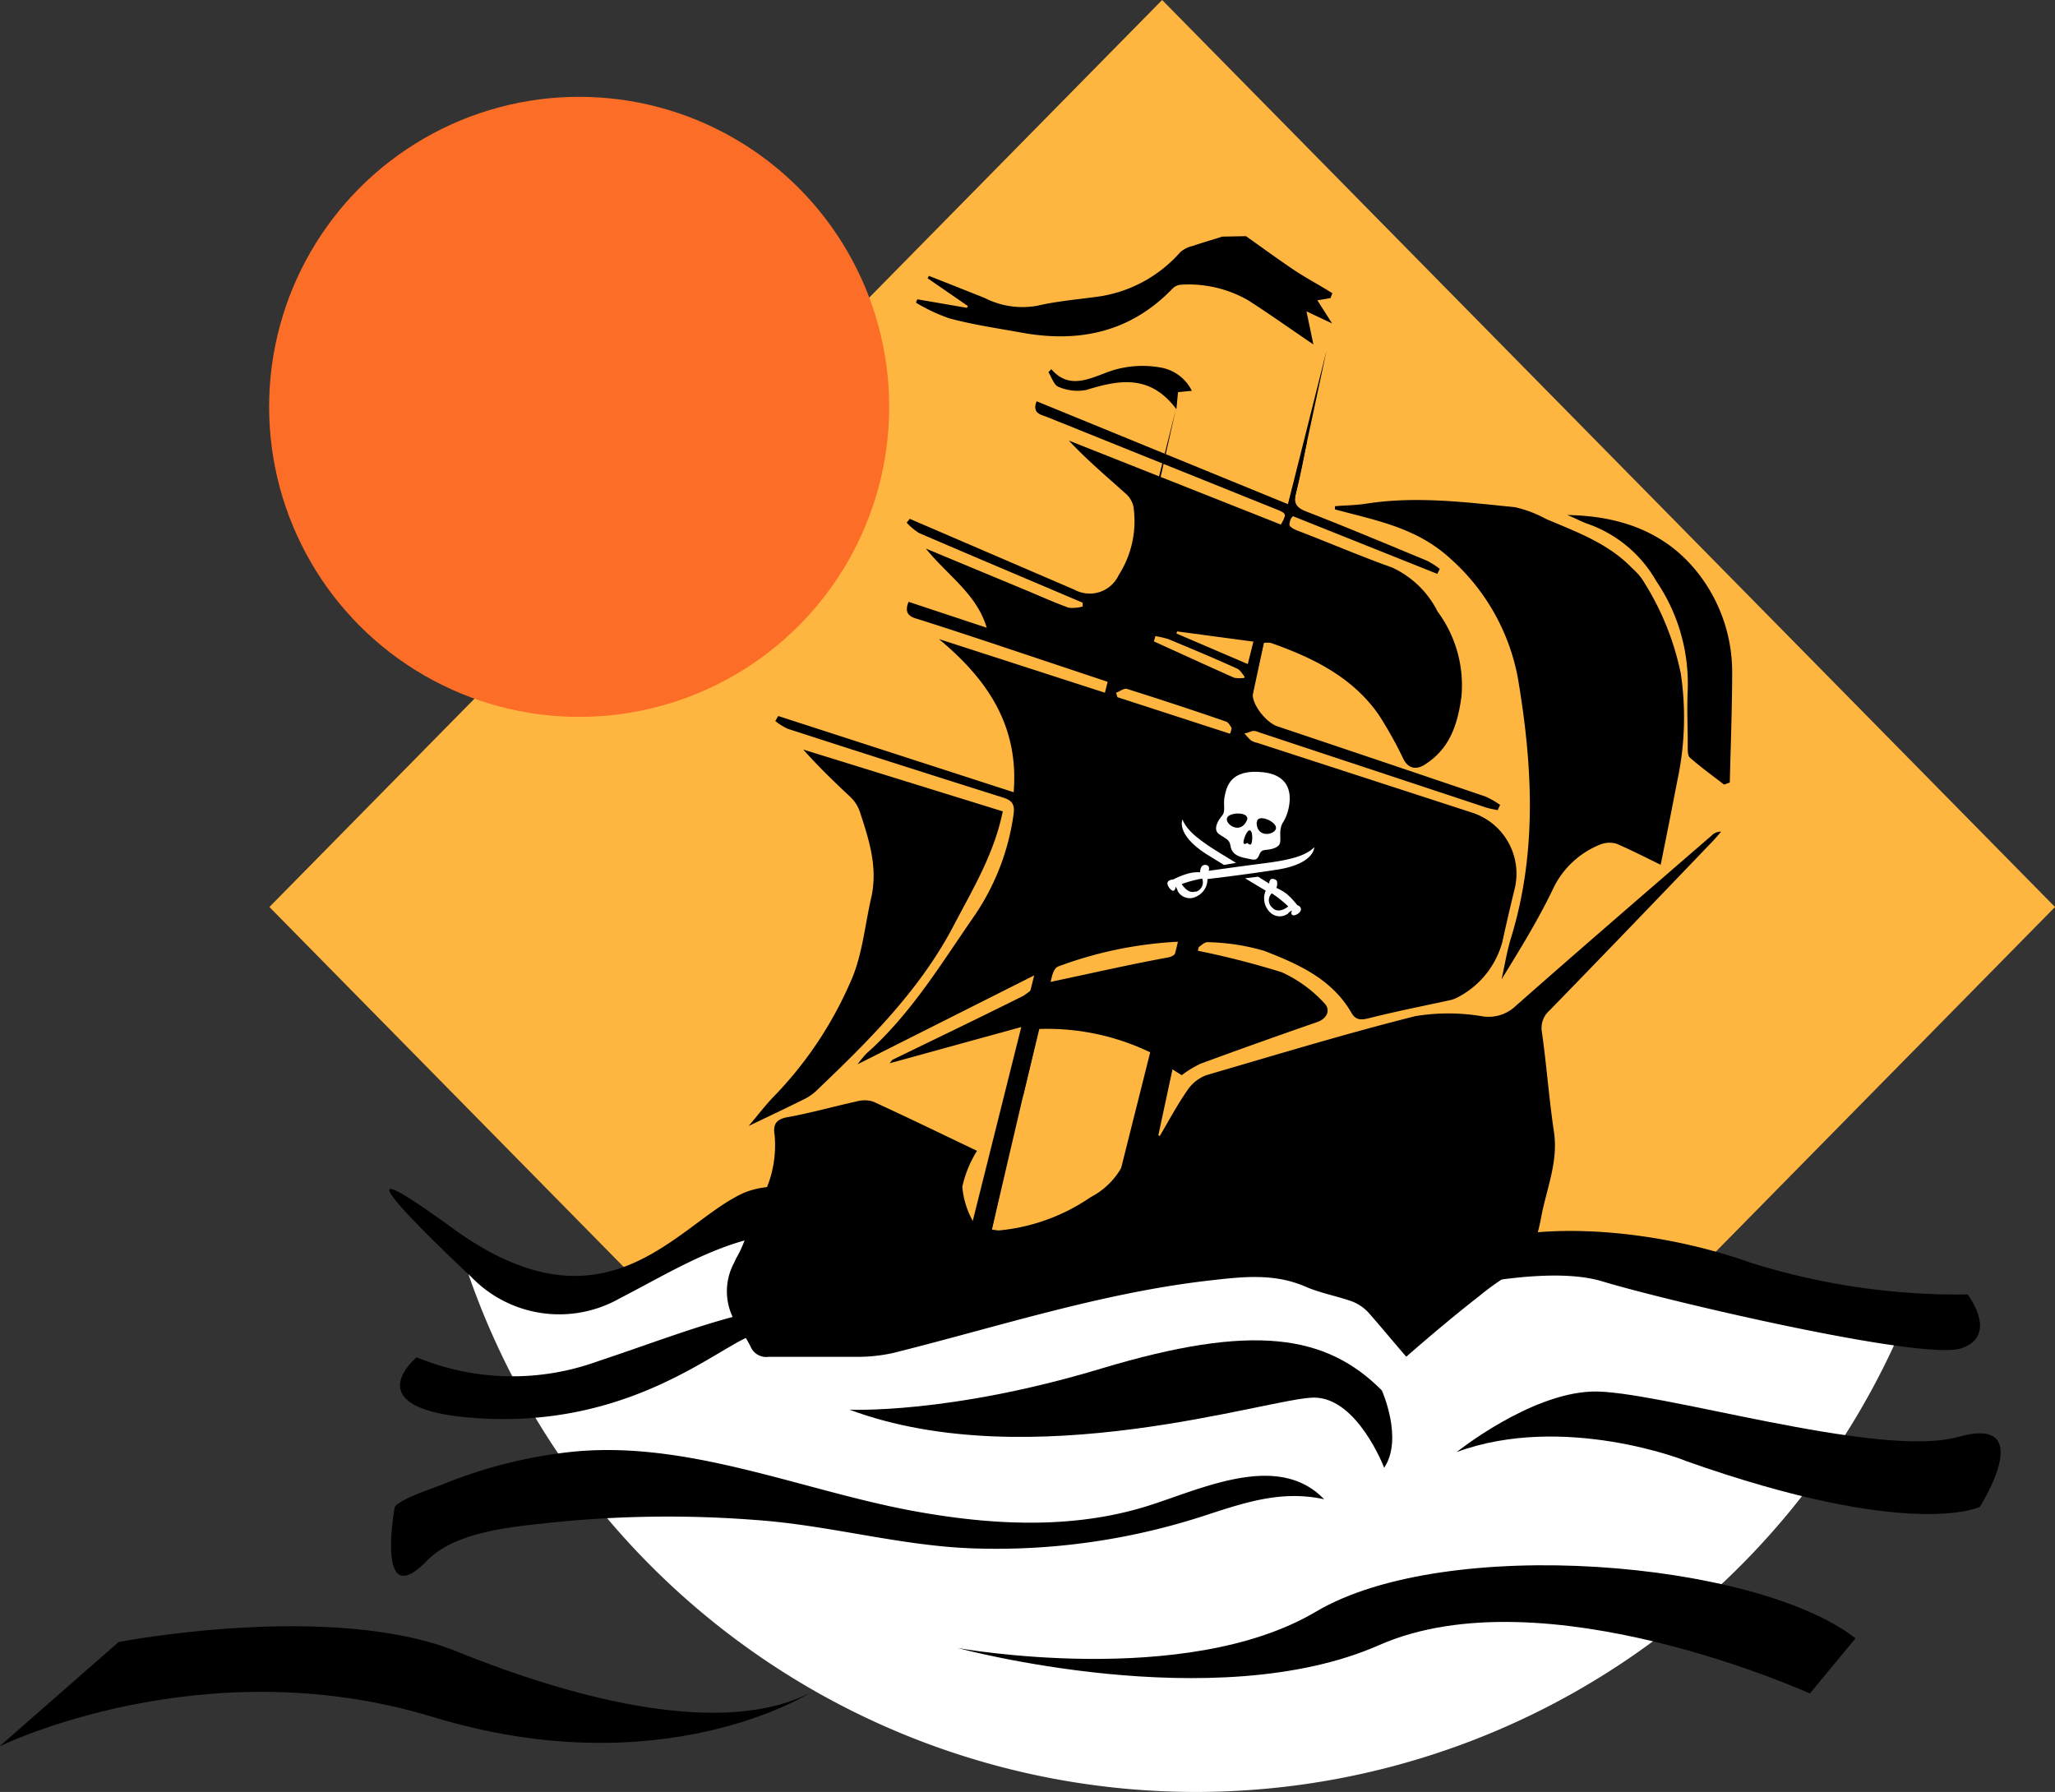
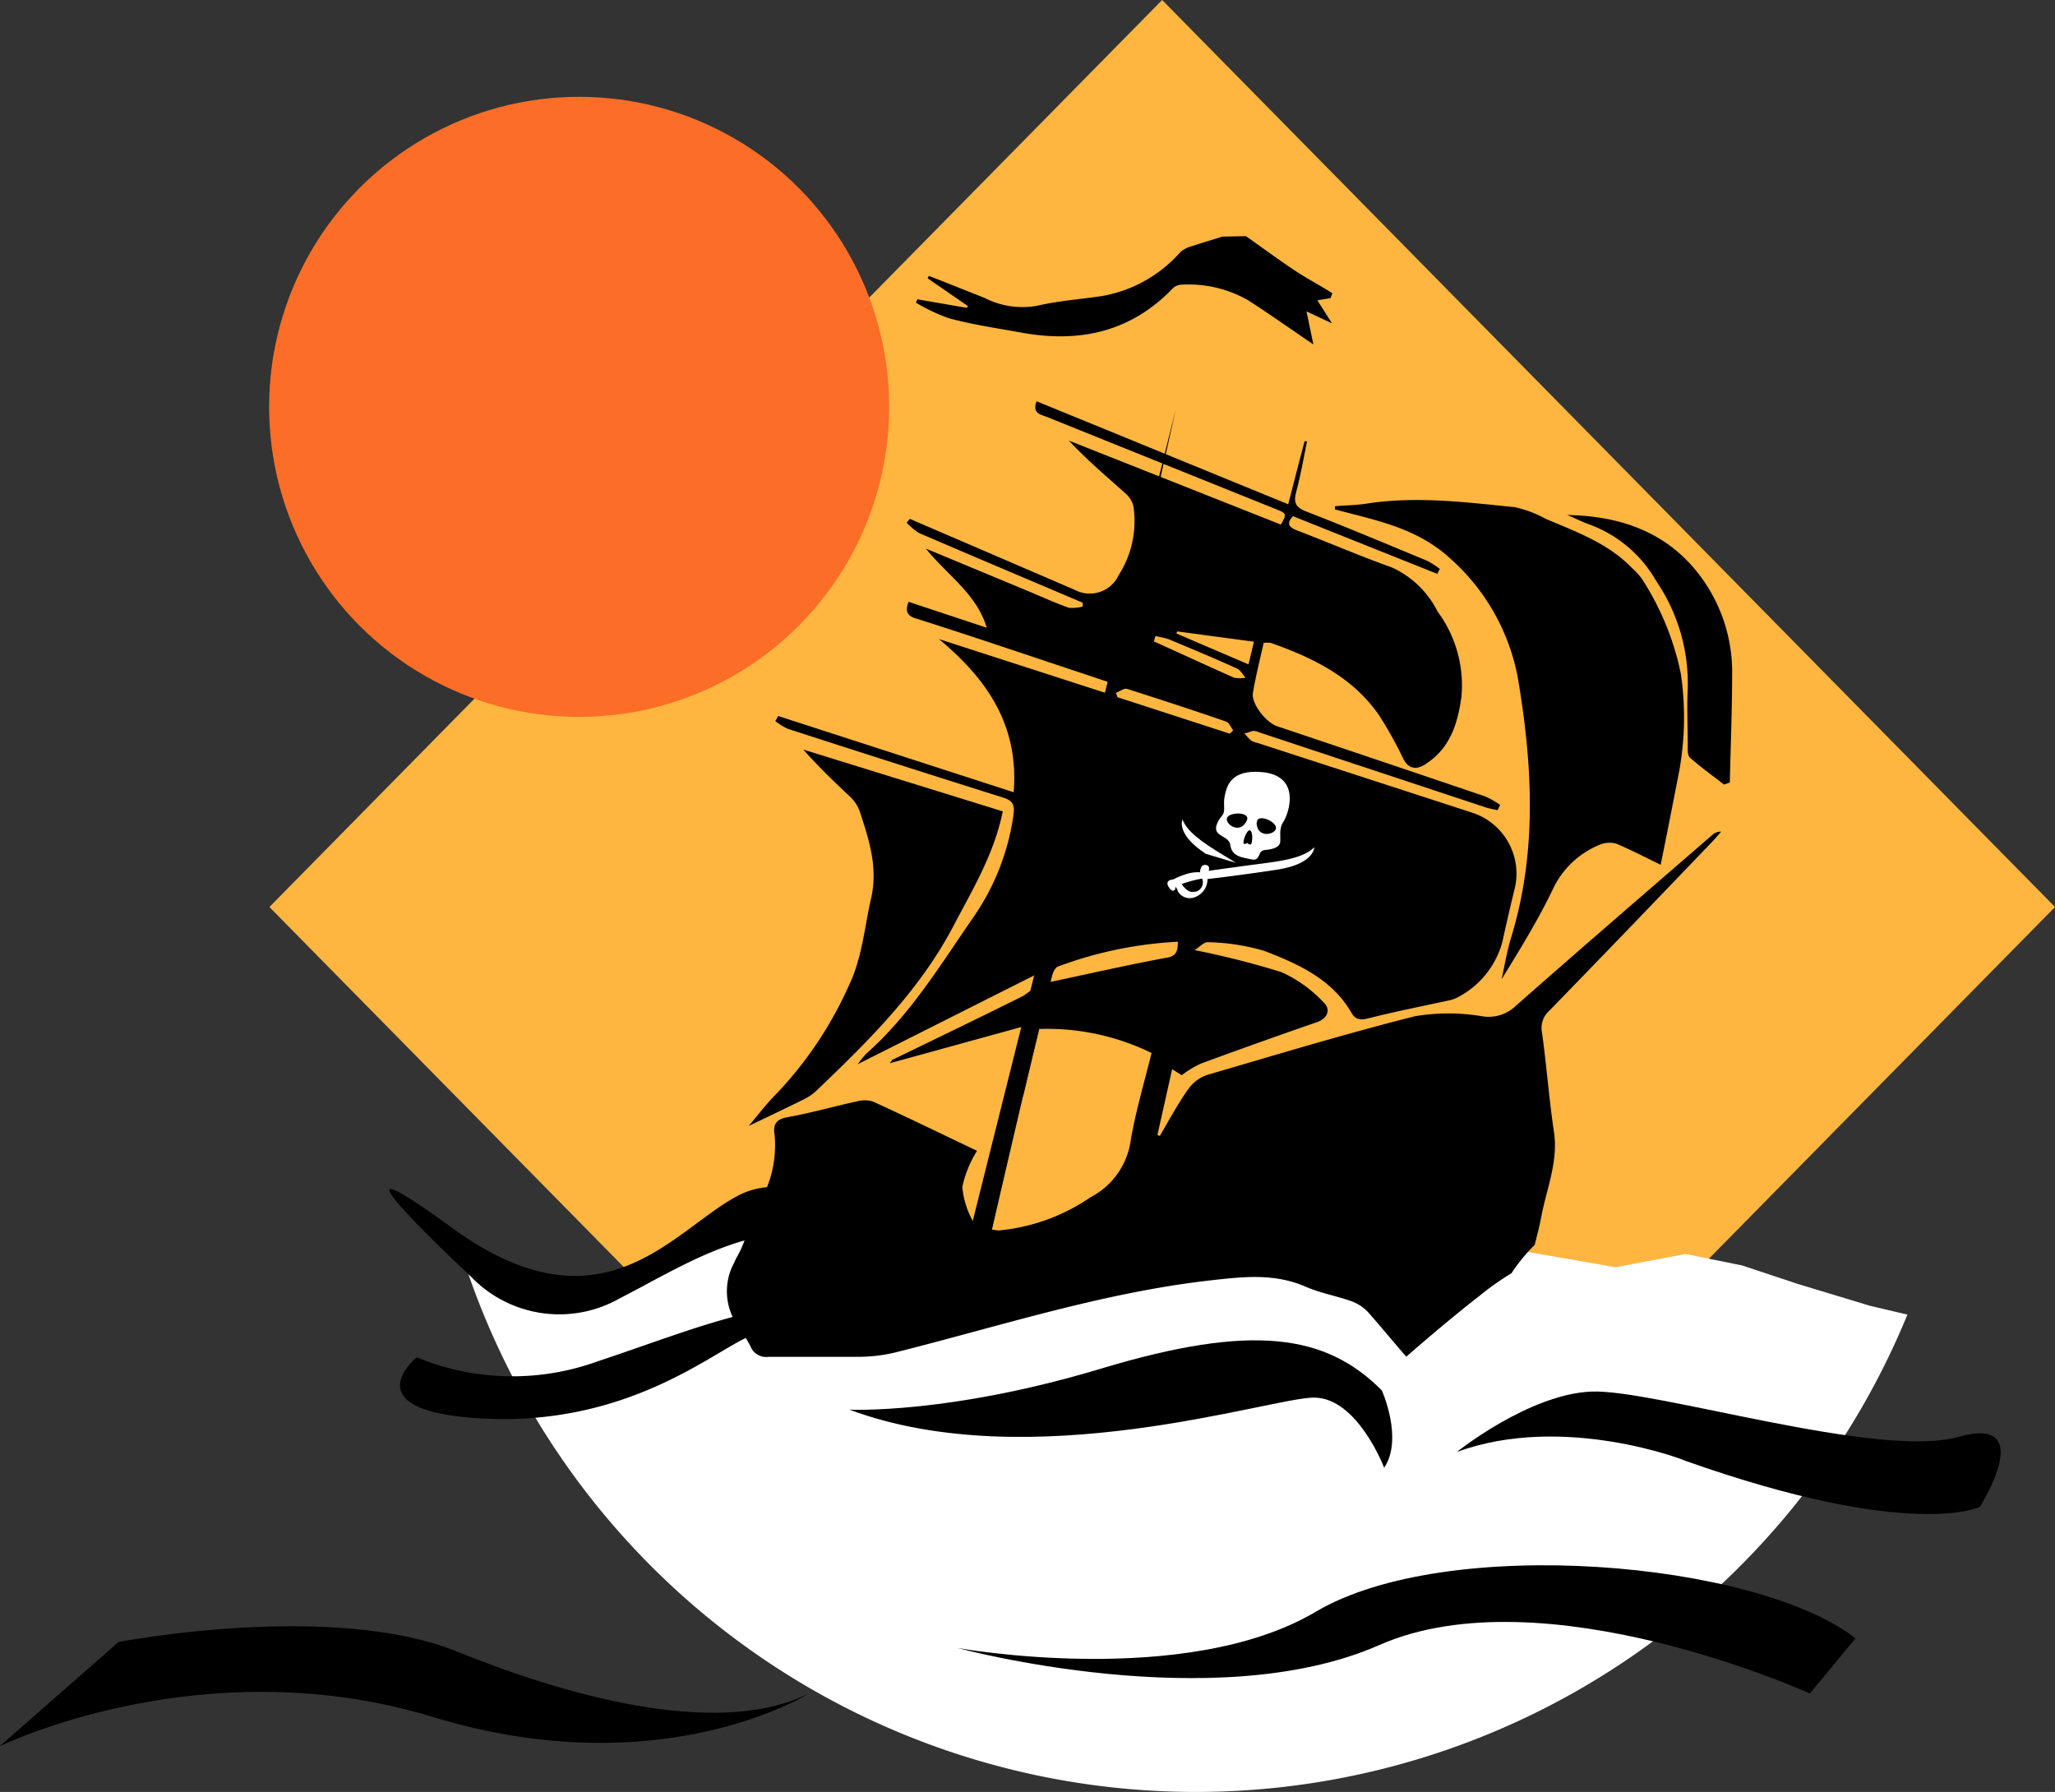
<svg xmlns="http://www.w3.org/2000/svg" viewBox="0 0 139.66 121.78">
  <rect x="0" y="0" width="139.66" height="121.78" fill="#333333" stroke="none" />
  <defs>
    <style>.cls-1{fill:#ffb640;}.cls-2{fill:#fc6e27;}.cls-3{fill:#fff;}</style>
  </defs>
  <g id="Layer_2" data-name="Layer 2">
    <g id="menus">
      <polygon class="cls-1" points="80.46 105.49 59.65 103.64 18.31 61.64 78.98 0 139.66 61.64 101.85 100.06 80.46 105.49" />
      <circle class="cls-2" cx="39.36" cy="27.65" r="21.07" />
      <path class="cls-3" d="M81.25,121.78a52.28,52.28,0,0,0,48.38-32.44l-2.55-.6-4.92-1.49L118.4,86l-3.85-.78-4.75.9-9.67-1.68L78.5,86.91,65,85.23,51.64,82.78l-3.77,1.34-5.32,2-5.18,1.58-3.59-1-2.54-1.93A52.32,52.32,0,0,0,81.25,121.78Z" />
      <path d="M84.68,16.05c1.1.78,2.19,1.58,3.31,2.33.83.55,1.7,1,2.56,1.55l-.13.33-.89.15,1,1.57-1.74-.82.47,2.25c-1.59-1.08-3-2.08-4.43-3a8.13,8.13,0,0,0-4.58-1.06.89.89,0,0,0-.58.28c-2.81,2.91-6.24,3.67-10.11,3-1.69-.31-3.4-.55-5.06-1a12.1,12.1,0,0,1-2.25-1.06l.09-.23,3.37.58.07-.12-2.74-1.89.09-.16c1.26.49,2.53,1,3.77,1.49a5.65,5.65,0,0,0,3.58.54c1.42-.33,2.89-.44,4.34-.65a9.18,9.18,0,0,0,5.4-3,2,2,0,0,1,.85-.42c.67-.23,1.35-.42,2-.63Z" />
      <path d="M100.53,88.08a18.45,18.45,0,0,1,2.19-1.55h0a12,12,0,0,1,1.58-1.93c.17-.69.34-1.31.45-1.93.36-1.9,1.16-3.72.86-5.74-.34-2.26-.5-4.54-.82-6.79a1.57,1.57,0,0,1,.51-1.46c3.69-3.79,7.35-7.6,11-11.41.24-.24.45-.5.67-.75a.84.84,0,0,0-.62.24c-4.47,3.87-8.94,7.72-13.37,11.63a2.66,2.66,0,0,1-2.28.67,13.79,13.79,0,0,0-4.53,0c-4.76,1.2-9.46,2.63-14.16,4a2.67,2.67,0,0,0-1.29,1c-.7,1-1.28,2.09-1.9,3.14l-.16-.07,1-4.47.65.41a7.21,7.21,0,0,1,1.28-.78q3.94-1.45,7.9-2.82c.79-.27.93-.91.49-1.32a8.94,8.94,0,0,0-2.88-2.08,57.11,57.11,0,0,0-5.91-1.5c.37-.24.65-.56.89-.54a14.74,14.74,0,0,1,3.84.59c2.29.89,4.59,1.9,5.92,4.2.3.53.67.51,1.22.37,1.82-.46,3.66-.82,5.49-1.22a2,2,0,0,0,.55-.21,6,6,0,0,0,3-3.74c.27-1.24.56-2.48.86-3.71a4.36,4.36,0,0,0-2.84-5.06L85.47,50.49a1.35,1.35,0,0,1-.45-.17,3.54,3.54,0,0,1-.45-.49c.21,0,.41-.13.62-.16a1.13,1.13,0,0,1,.38.1L101,54.88c.25.08.52.12.78.18l.17-.36a5.85,5.85,0,0,0-1-.57q-7.07-2.4-14.14-4.77c-.78-.26-1.79-1.56-1.66-2.27.19-1.15.48-2.28.73-3.4a1.79,1.79,0,0,1,.48,0c2.84,1,5.55,2.31,7.35,4.9a27.08,27.08,0,0,1,1.67,3c.4.76,1,.69,1.53.32,1.64-1.07,2.16-2.72,2.41-4.56a8.41,8.41,0,0,0-1.62-5.79,6.49,6.49,0,0,0-3.11-3c-2.14-.76-4.24-1.67-6.36-2.48-.57-.22-.87-.44-.36-1L97.68,39l.17-.34a6,6,0,0,0-.86-.55c-2.73-1.13-5.46-2.28-8.22-3.35-.69-.27-.87-.58-.69-1.29.31-1.15.51-2.32.75-3.48l-.17,0c-.37,1.4-.73,2.8-1.11,4.28l-17.1-7c-.32.83.28.9.71,1.07l15.45,6.22c.86.34.85.35.44,1.09L72.64,29.94c1.21,1.3,2.53,2.41,3.81,3.56a1.67,1.67,0,0,1,.58.92,6.8,6.8,0,0,1-1,4.66,2.17,2.17,0,0,1-3,1l-11.2-4.82-.21.26a4.12,4.12,0,0,0,.83.7c3.71,1.6,7.42,3.16,11.13,4.74v.26a2.62,2.62,0,0,1-.95.08c-.92-.33-1.81-.73-2.71-1.11l-7-2.91c1.52,1.87,3.45,3.08,4.14,5.38l-5.31-1.76c-.3.71,0,1,.56,1.15,1.65.52,3.28,1.06,4.92,1.6l8.45,2.82-.27.71-11.6-3.75c3.26,2.71,5.45,5.86,5.08,10.41l-16-5.18-.2.34a4,4,0,0,0,.85.53q7.29,2.36,14.59,4.66c.66.2.85.47.75,1.17a16.15,16.15,0,0,1-2.6,6.79c-2.28,3.28-4.35,6.75-7.4,9.45a7.12,7.12,0,0,0-.6.73l12.14-6.11.3.46a6.08,6.08,0,0,1-1.18,1c-2.94,1.47-5.9,2.89-8.86,4.33-.05,0-.08.09-.22.25l9.3-2.56c-1.22,4.75-2.34,9.16-3.47,13.57a5.73,5.73,0,0,1-.89-2.62,7.73,7.73,0,0,1,1-2.44c-2.37-1.13-4.71-2.27-7.07-3.35a2,2,0,0,0-1.14,0c-1.56.34-3.09.78-4.66,1.06-.79.14-1,.5-.89,1.18a7.67,7.67,0,0,1-1.38,5.17l-.19-.07Q51,82.59,51,83l.27.08a5.4,5.4,0,0,0-.41.45c-.1.34-.22.68-.35,1a6.79,6.79,0,0,1-.49,1l-.12.27A4.09,4.09,0,0,0,50.07,90,10.92,10.92,0,0,1,51,91.49a1.15,1.15,0,0,0,1.23.72c2,0,4,0,6,0a11,11,0,0,0,2.5-.27c7.13-1.78,14.13-4.08,21.48-4.92,2.22-.25,4.35-.51,6.49.41,1,.44,2.12.64,3.15,1A3,3,0,0,1,93,89.2c.88,1,1.7,2,2.57,3C97.24,90.75,98.86,89.38,100.53,88.08ZM88.17,62c-.11.11-.45,0-.69,0,.17-1.26-1.1-1.33-1.67-2a2.64,2.64,0,0,0-.65-.4c.29,0,.62-.14.84,0,1,.48,1.89,1,2.82,1.53A5.12,5.12,0,0,1,88.17,62Zm1.11-2.94c-1.42-.12-2.85-.27-4.12.53h0c-1.32.14-2.78-.35-3.85.89a.84.84,0,0,1-.52-.29,5.52,5.52,0,0,1-.34-1.08h3.84l.06-.31c-.75-.57-1.37-1.37-2.51-1.26a.59.59,0,0,1-.46-.27c0-.11.08-.33.16-.48s.39-.58.67-1a15.23,15.23,0,0,0,1.2,1.57A24.82,24.82,0,0,0,85.34,59l3.6-1.29Zm-3.47-6.44a1.69,1.69,0,0,1,1.76,2.53,21,21,0,0,1-1.17,2.32,1,1,0,0,1-1.5.38,3.59,3.59,0,0,1-.77-1.42c0-.09.2-.37.16-.41-.78-.73-.1-1.43-.05-2.17C84.32,52.71,85,52.65,85.81,52.66ZM80,42.91l5.22.7c-.13.54-.24,1-.37,1.54l-4.9-2.1Zm-1.48.32a6.55,6.55,0,0,1,.9.21c1.56.65,3.12,1.3,4.66,2,.23.11.38.41.56.62a2.38,2.38,0,0,1-.76,0c-1.83-.81-3.64-1.65-5.46-2.47Zm-1.92,3.59c2.25.71,4.5,1.45,6.73,2.22.2.07.32.39.48.59l-.23.23-7.64-2.48-.09-.3C76.09,47,76.39,46.75,76.59,46.82ZM71.92,65.68A27.2,27.2,0,0,1,80.05,64c0,.73-.16,1-.84,1.1-2.61.48-5.2,1.08-7.91,1.65C71.48,66.4,71.61,65.78,71.92,65.68Zm4.92,11.85a5.14,5.14,0,0,1-2.72,3.83,13.18,13.18,0,0,1-6.23,2.26,4.11,4.11,0,0,1-.48-.06c1.07-4.6,2.12-9.09,3.19-13.63a16.14,16.14,0,0,1,7.66,1.63C77.77,73.56,77.18,75.52,76.84,77.53Z" />
      <path d="M90.73,34.4c.7-.06,1.42-.06,2.11-.17,3.39-.53,6.76-.1,10.13.24a8,8,0,0,1,2.08.79c2.09.89,4.25,1.66,5.88,3.36a4.35,4.35,0,0,1,.65.71,18.7,18.7,0,0,1,2.65,6.45,20.35,20.35,0,0,1-.2,7.09c-.39,2-.78,4-1.17,5.9-1-.49-2-1-3-1.43a1.7,1.7,0,0,0-1.17.08,6,6,0,0,0-3.15,3c-1,2.09-2.24,4.1-3.49,6.13.21-.94.36-1.89.64-2.81,1.8-5.86,1.46-11.81.46-17.7A14.37,14.37,0,0,0,98.61,38c-2-1.86-4.36-2.47-6.81-3.1l-1.08-.28Z" />
      <path d="M68.15,55.14c-.58,2.86-2,5.22-3.29,7.67-2.29,4.42-5.76,7.86-9.3,11.24a3.33,3.33,0,0,1-.87.63c-1.28.64-2.58,1.25-3.81,1.84.56-.65,1.17-1.47,1.88-2.18a26.09,26.09,0,0,0,5-7.52c.82-1.75,1-3.81,1.43-5.73.51-2.11-.14-4.06-.78-6a2.55,2.55,0,0,0-.63-.94c-1.07-1-2.17-2.06-3.19-3.21Z" />
      <path d="M106.51,35c3.75.06,7,1.25,9.21,4.38a10.9,10.9,0,0,1,2,6.22c0,2.52-.1,5-.16,7.58l-.39.14c-.78-.6-1.58-1.18-2.32-1.83-.17-.15-.15-.54-.15-.83,0-1.27-.06-2.54,0-3.81a12.35,12.35,0,0,0-2.14-7.36,8.64,8.64,0,0,0-4.69-3.9C107.43,35.43,107,35.19,106.51,35Z" />
-       <path d="M71.45,25.09c1.13,1.32,2.43.72,3.61.28A6.88,6.88,0,0,1,79,25a2.92,2.92,0,0,1,2,1.56l-.94.09-.11,1.16c-1.79-2.39-3.89-2-6.12-1.31a3.21,3.21,0,0,1-1.89-.21c-.31-.11-.46-.64-.69-1Z" />
      <path d="M85.85,54.87c-.4.15-.67.35-.8.28s-.37-.42-.56-.64c.21-.1.44-.31.61-.26S85.5,54.56,85.85,54.87Z" />
      <polygon points="91.73 54.24 80.96 50.27 77.47 61.59 91.73 65.01 94.47 61.29 91.73 54.24" />
      <polygon points="69.29 71.52 71.31 61.98 72.05 64.03 69.52 74.54 69.29 71.52" />
      <polygon points="65.68 84.69 79.91 27.82 67.05 85.13 65.68 84.69" />
-       <polyline points="77.67 82.06 90.16 23.8 75.62 81.66" />
      <path class="cls-3" d="M87.23,55.83c.34-.51,1.23-3.06-1.39-3.35-2.23-.24-2.48,1-2.61,1.63s.1,1-.19,1.34-.61.93-.2,1.23.72.35.78.78.32.71.94.84.75.19.91,0,.11-.51.53-.54.94-.15,1-.51S86.88,56.35,87.23,55.83Zm-2.49-.08c-.44,1-1.5.27-1.35-.16S85,55.16,84.74,55.75ZM85,57.39c-.12,0-.14,0-.19-.08s-.21.14-.29,0,.24-1,.45-.87S85.11,57.36,85,57.39Zm.42-1.5c0-.64,1.34-.07,1.3.39S85.4,57,85.4,55.89Z" />
      <path class="cls-3" d="M89.32,57.58c-.61.6-1.65.87-3.57,1.11-1.56.2-3.1.42-3.61.49a.39.39,0,0,0,0-.3.32.32,0,0,0-.47,0,.71.71,0,0,0-.11.4,2.52,2.52,0,0,0-.83.09,5.27,5.27,0,0,0-1,.4s-.31,0-.38.2.26.62.41.56.12-.27.12-.27h0a.59.59,0,0,1,.16.3.94.94,0,0,0,1.26.37,1.28,1.28,0,0,0,.76-1.19c.64-.07,2.72-.33,4.75-.64C89.34,58.7,89.32,57.58,89.32,57.58Zm-8.07,3c-.44.17-.79-.27-.94-.5a7.84,7.84,0,0,1,1.39-.37A.67.67,0,0,1,81.25,60.61Z" />
-       <path class="cls-3" d="M84,58.64l-.82-.5c-1.66-1-2.5-1.66-2.82-2.45,0,0-.47,1,1.6,2.34l1.22.75Z" />
-       <path class="cls-3" d="M88.17,61.52a5.59,5.59,0,0,0-.71-.76,3.32,3.32,0,0,0-.72-.42.69.69,0,0,0,.05-.41c0-.16-.33-.26-.43-.17a.38.38,0,0,0-.1.29l-.76-.47-.88.11,1.4.84a1.3,1.3,0,0,0,.22,1.39.94.94,0,0,0,1.29.17.63.63,0,0,1,.28-.21l0,0s-.11.17,0,.29.57-.09.6-.34S88.17,61.52,88.17,61.52Zm-1.67.19a.66.66,0,0,1-.07-1,7.36,7.36,0,0,1,1.12.89C87.33,61.79,86.82,62.05,86.5,61.71Z" />
+       <path class="cls-3" d="M84,58.64l-.82-.5c-1.66-1-2.5-1.66-2.82-2.45,0,0-.47,1,1.6,2.34Z" />
      <path d="M63.13,84.09S54.77,79,50.33,81.17,41.12,91,30.76,83.47,32,86.75,32,86.75a8.31,8.31,0,0,0,10.11,1.49c6.09-3.13,11.84-7.4,21-1.65Z" />
-       <path d="M96,88.19s8.54-2.43,12.89-1.11,21.81,5.42,24.4,4.55.43-3.66.43-3.66A46.94,46.94,0,0,1,119,85.82c-6.68-2.38-15.42-3.11-20.43-.59S96,88.19,96,88.19Z" />
      <path d="M57.73,95.8s6.74.33,17.1-2.79,15.3-2.31,19.08,1.48c0,0,1.48,3.28.16,5.26,0,0-1.81-4.77-4.77-4.77S70.07,100.4,57.73,95.8Z" />
      <path d="M28.32,92.24a17,17,0,0,0,12.23.3c7-2.33,12.65-4.86,17.24-3.32,0,0-4.66.48-7.27,1.79S42.26,96.84,33,96.41,28.32,92.24,28.32,92.24Z" />
-       <path d="M26.82,102.46c.09-.5,2.83-1.4,3.24-1.57a32.35,32.35,0,0,1,8.66-2.21c7.9-.86,15.66,2.58,23.32,4,5,.92,10.28,1.25,15.22-.12,3.71-1,9.39-4.15,12.73-.67-2.83-.62-5.28.18-8,1.07a45.63,45.63,0,0,1-15.78,2.27c-5-.16-9.82-1.58-14.83-1.93a76.94,76.94,0,0,0-13.66.15c-2.68.29-6.72.57-8.71,2.62C25.5,109.7,26.82,102.46,26.82,102.46Z" />
      <path d="M65.09,112s15.46,2.79,24.34-2.47,29.93-3.45,36.67,1.81L123,115.09s-18.08-8.22-29.27-3.29S65.09,112,65.09,112Z" />
      <path d="M8.06,111.59s14.47-2.8,23,.65,18.25,5.76,24,2.8c0,0-10,6.41-25.66,1.64s-29.43,2-29.43,2Z" />
      <path d="M99,98.68s4.91-3.94,9.16-4.11,19.46,4.61,24.93,3.08,1.46,4.76,1.46,4.76-4.66,2.3-20-3.13C114.63,99.28,106.28,96,99,98.68Z" />
    </g>
  </g>
</svg>